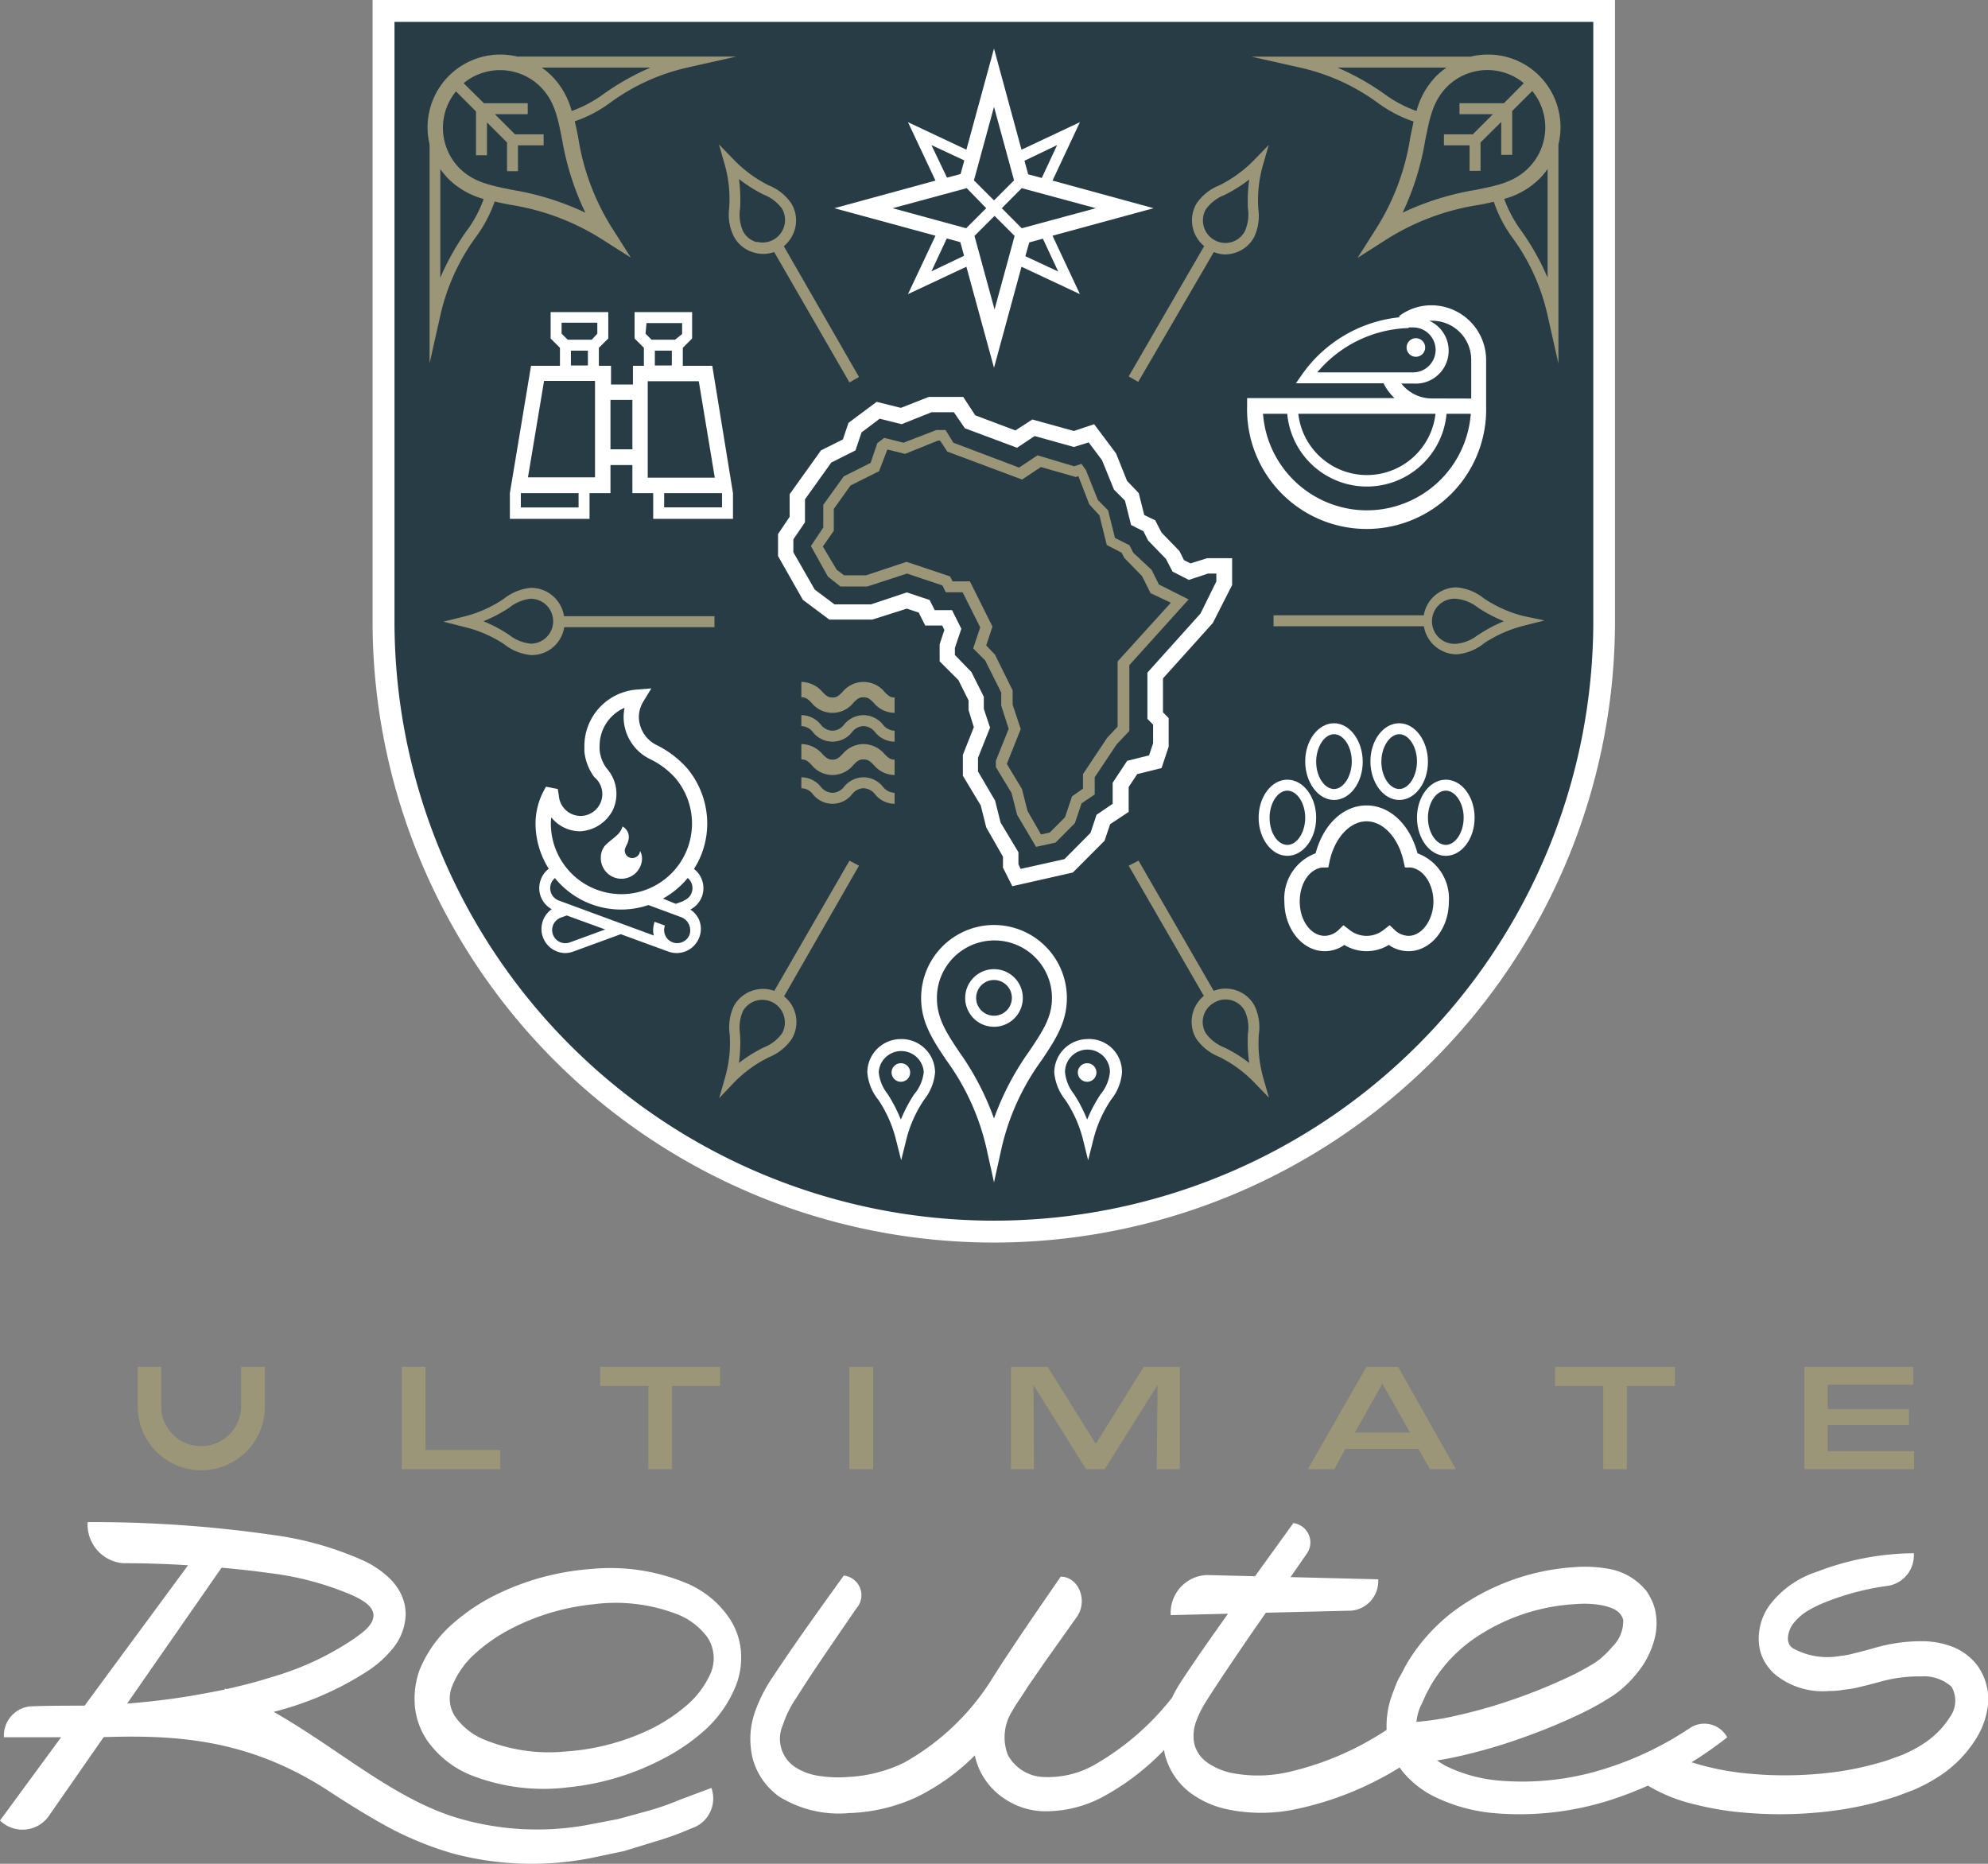
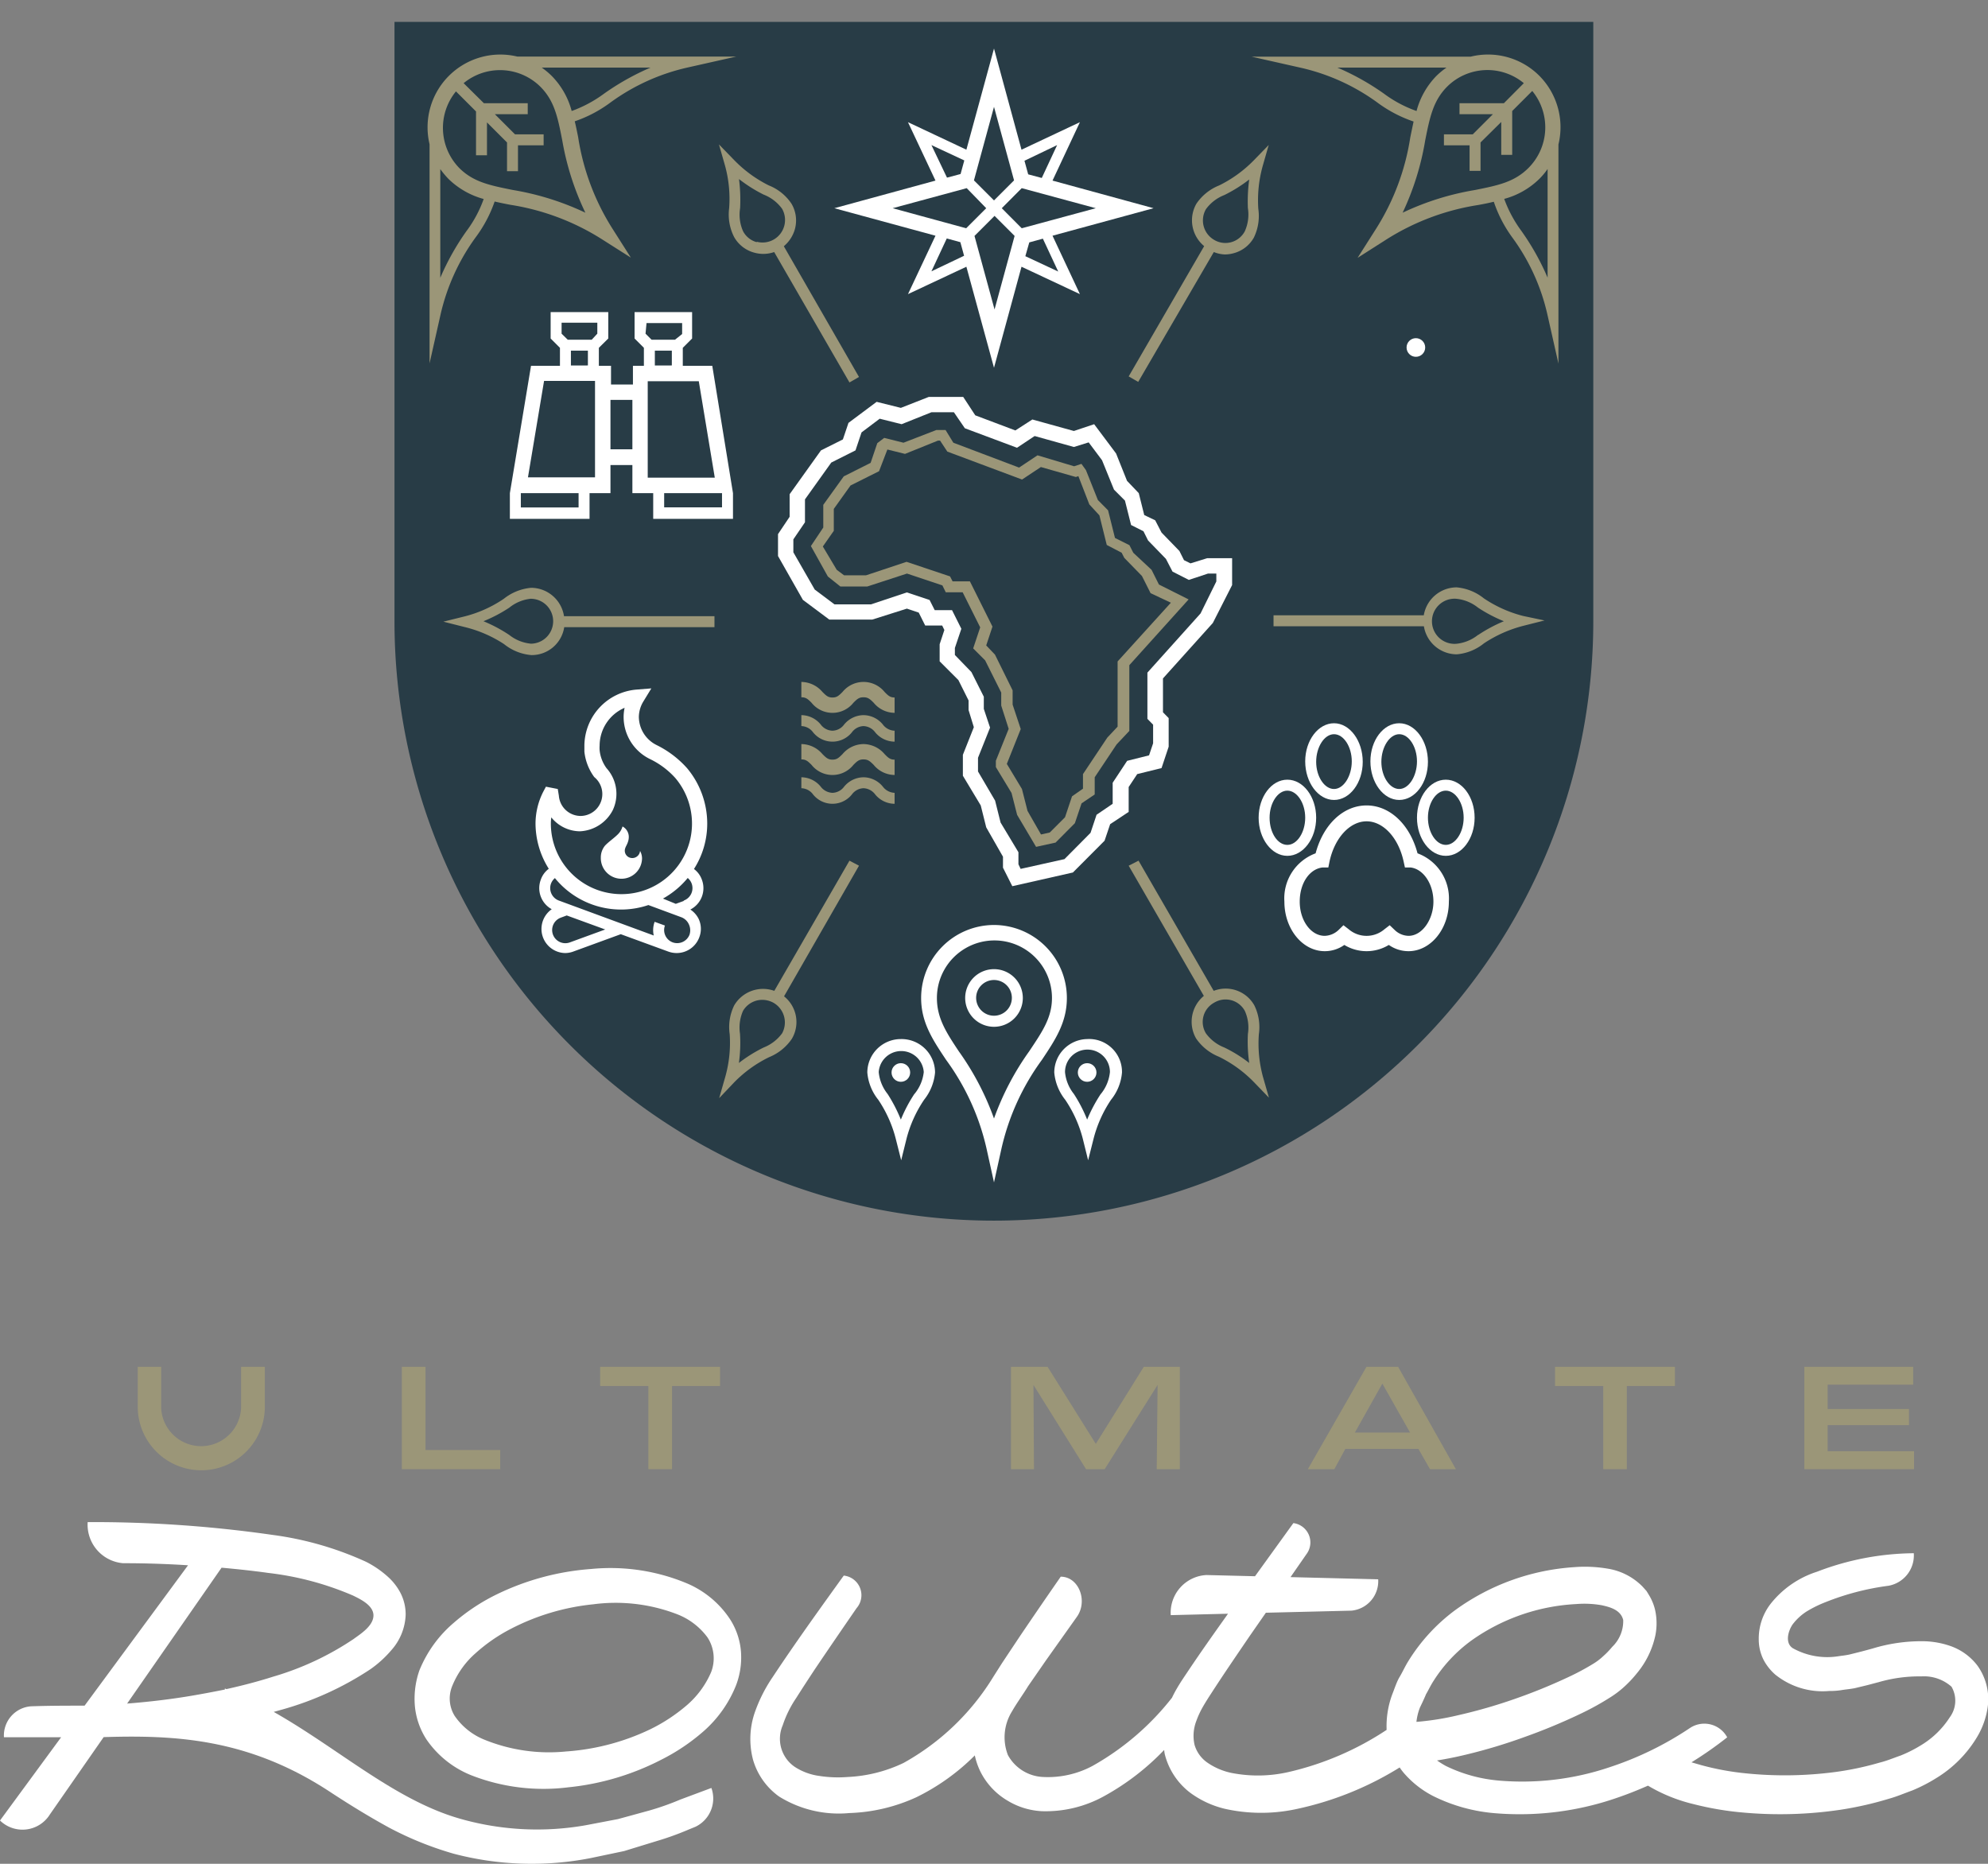
<svg xmlns="http://www.w3.org/2000/svg" viewBox="0 0 181.42 170.08">
  <rect x="0" y="0" width="181.42" height="170.08" fill="#808080" stroke="none" />
  <defs>
    <style>.cls-1{fill:#fff;}.cls-2{fill:#283c46;}.cls-3{fill:#9b9678;}</style>
  </defs>
  <title>Ultimate Routes logo vert col01 rev RGB</title>
  <g id="Layer_2" data-name="Layer 2">
    <g id="badge">
-       <path class="cls-1" d="M147.4,0H34V56.69a56.7,56.7,0,0,0,56.69,56.7h0a56.7,56.7,0,0,0,56.69-56.7V0Z" />
      <path class="cls-2" d="M145.4,2V56.69A54.69,54.69,0,1,1,36,56.69V2H145.4" />
      <path class="cls-3" d="M62.75,6.16l4.45-1h-20a6.64,6.64,0,0,0-8,8v20l1-4.44a19.22,19.22,0,0,1,3.22-7.08,12,12,0,0,0,1.72-3.25q.69.16,1.44.3a21.89,21.89,0,0,1,8.33,3.13l2.66,1.69-1.69-2.66a21.71,21.71,0,0,1-3.12-8.34c-.1-.49-.2-1-.31-1.44a11.84,11.84,0,0,0,3.25-1.71A19,19,0,0,1,62.75,6.16ZM42.56,21.1a22.82,22.82,0,0,0-2.38,4.25V15.43a8,8,0,0,0,.75.9,7.35,7.35,0,0,0,3.21,1.83A11.07,11.07,0,0,1,42.56,21.1Zm10.86-1.69a25,25,0,0,0-6.6-2.07c-2.1-.42-3.61-.72-4.9-2a5.25,5.25,0,0,1-.31-7l1.83,1.83v4h1v-3L46.27,13v2.62h1V13.26h2.34v-1H47l-1.84-1.84h3v-1h-4L42.31,7.59a5.23,5.23,0,0,1,7,.32c1.29,1.29,1.59,2.8,2,4.9A25,25,0,0,0,53.42,19.41Zm-1.25-9.28a7.15,7.15,0,0,0-1.83-3.21,7,7,0,0,0-.9-.75h9.92a23,23,0,0,0-4.24,2.38A11.57,11.57,0,0,1,52.17,10.13Z" />
      <path class="cls-3" d="M140.48,6.92a6.62,6.62,0,0,0-6.27-1.75h-20l4.44,1a19,19,0,0,1,7.09,3.22A11.94,11.94,0,0,0,129,11.09q-.15.71-.3,1.44a21.71,21.71,0,0,1-3.12,8.34l-1.69,2.66,2.65-1.69a21.92,21.92,0,0,1,8.34-3.13c.5-.09,1-.19,1.44-.3A12,12,0,0,0,138,21.66a18.9,18.9,0,0,1,3.22,7.08l1,4.44v-20A6.66,6.66,0,0,0,140.48,6.92ZM126.3,8.55a22.82,22.82,0,0,0-4.25-2.38H132a7.1,7.1,0,0,0-.91.75,7.22,7.22,0,0,0-1.82,3.21A11.25,11.25,0,0,1,126.3,8.55Zm8.3,8.79a24.87,24.87,0,0,0-6.6,2.07,24.9,24.9,0,0,0,2.06-6.6c.42-2.1.72-3.61,2-4.9a5.21,5.21,0,0,1,7-.32l-1.82,1.83h-4.05v1h3.05l-1.84,1.84h-2.63v1h2.34v2.33h1V13L137,11.13v3h1v-4l1.83-1.83a5.24,5.24,0,0,1-.32,7C138.21,16.62,136.69,16.92,134.6,17.34Zm6.63,8a22.82,22.82,0,0,0-2.38-4.25,11.67,11.67,0,0,1-1.58-2.94,7.24,7.24,0,0,0,3.21-1.83,6.28,6.28,0,0,0,.75-.9Z" />
      <path class="cls-3" d="M78.8,65.26a2.33,2.33,0,0,0-1.77.86,1.35,1.35,0,0,1-1.06.56,1.38,1.38,0,0,1-1.07-.56,2.31,2.31,0,0,0-1.77-.86v1a1.37,1.37,0,0,1,1.07.57,2.27,2.27,0,0,0,3.54,0,1.37,1.37,0,0,1,1.06-.57,1.39,1.39,0,0,1,1.07.57,2.31,2.31,0,0,0,1.77.85v-1a1.38,1.38,0,0,1-1.07-.56A2.31,2.31,0,0,0,78.8,65.26Z" />
      <path class="cls-3" d="M78.8,70.93a2.33,2.33,0,0,0-1.77.86,1.37,1.37,0,0,1-1.06.56,1.41,1.41,0,0,1-1.07-.56,2.31,2.31,0,0,0-1.77-.86v1a1.37,1.37,0,0,1,1.07.57,2.27,2.27,0,0,0,3.54,0,1.37,1.37,0,0,1,1.06-.57,1.39,1.39,0,0,1,1.07.57,2.31,2.31,0,0,0,1.77.85v-1a1.41,1.41,0,0,1-1.07-.56A2.31,2.31,0,0,0,78.8,70.93Z" />
      <path class="cls-3" d="M80.72,63.14a2.47,2.47,0,0,0-3.83,0c-.35.35-.52.51-.92.51s-.57-.16-.92-.51a2.56,2.56,0,0,0-1.92-.91v1.4c.41,0,.58.15.93.5a2.44,2.44,0,0,0,3.82,0c.35-.35.52-.5.92-.5s.58.15.93.5a2.49,2.49,0,0,0,1.91.92v-1.4C81.24,63.65,81.06,63.49,80.72,63.14Z" />
      <path class="cls-3" d="M78.8,67.9a2.54,2.54,0,0,0-1.91.91c-.35.35-.52.51-.92.51s-.57-.16-.92-.51a2.56,2.56,0,0,0-1.92-.91v1.4c.41,0,.58.15.93.5a2.44,2.44,0,0,0,3.82,0c.35-.35.52-.5.92-.5s.58.15.93.5a2.49,2.49,0,0,0,1.91.92v-1.4c-.4,0-.58-.16-.92-.51A2.56,2.56,0,0,0,78.8,67.9Z" />
      <path class="cls-1" d="M96.05,21.51,105.27,19l-9.22-2.52,2.5-5.33-5.33,2.51L90.71,4.43l-2.52,9.23-5.33-2.51,2.51,5.33L76.14,19l9.23,2.51-2.51,5.33,5.33-2.5,2.52,9.22,2.51-9.22,5.33,2.5Zm-2.81-.68L91.42,19l1.82-1.83L100,19Zm3.23-7.59-1.4,3-1.24-.33-.34-1.24Zm-3.93,3.22-1.83,1.83-1.83-1.83,1.83-6.71ZM85,13.24l3,1.4-.34,1.24-1.24.33Zm3.22,3.93L90,19l-1.83,1.83L81.46,19ZM85,24.76l1.4-3,1.24.34.34,1.24Zm3.93-3.23,1.83-1.83,1.83,1.83-1.83,6.71Zm5,.59,1.24-.34,1.4,3-3-1.4Z" />
      <path class="cls-1" d="M129.36,77.87c-.7-2.64-2.53-4.37-4.65-4.37s-3.95,1.73-4.65,4.37a4.38,4.38,0,0,0-2.85,4.41c0,2.49,1.65,4.52,3.68,4.52a3.07,3.07,0,0,0,1.79-.57,3.9,3.9,0,0,0,4.06,0,3.12,3.12,0,0,0,1.8.57c2,0,3.68-2,3.68-4.52A4.39,4.39,0,0,0,129.36,77.87Zm-.82,7.53a1.87,1.87,0,0,1-1.28-.55l-.44-.42-.48.37a2.51,2.51,0,0,1-3.26,0l-.48-.37-.43.42a1.91,1.91,0,0,1-1.28.55c-1.26,0-2.28-1.4-2.28-3.12s.92-3,2.1-3.12l.51,0,.1-.5c.46-2.19,1.86-3.71,3.39-3.71s2.93,1.52,3.39,3.71l.11.5.5,0c1.18.13,2.1,1.5,2.1,3.12S129.79,85.4,128.54,85.4Z" />
      <path class="cls-1" d="M121.74,73c1.44,0,2.62-1.56,2.62-3.48S123.18,66,121.74,66s-2.63,1.56-2.63,3.48S120.29,73,121.74,73Zm0-6c.88,0,1.62,1.14,1.62,2.48S122.62,72,121.74,72s-1.63-1.14-1.63-2.48S120.85,67,121.74,67Z" />
      <path class="cls-1" d="M127.69,73c1.45,0,2.62-1.56,2.62-3.48S129.14,66,127.69,66s-2.63,1.56-2.63,3.48S126.24,73,127.69,73Zm0-6c.88,0,1.62,1.14,1.62,2.48S128.57,72,127.69,72s-1.63-1.14-1.63-2.48S126.81,67,127.69,67Z" />
      <path class="cls-1" d="M120.11,74.62c0-1.91-1.18-3.47-2.63-3.47s-2.62,1.56-2.62,3.47,1.18,3.48,2.62,3.48S120.11,76.54,120.11,74.62Zm-4.25,0c0-1.34.74-2.47,1.62-2.47s1.63,1.13,1.63,2.47-.74,2.48-1.63,2.48S115.86,76,115.86,74.62Z" />
      <path class="cls-1" d="M131.94,71.15c-1.45,0-2.63,1.56-2.63,3.47s1.18,3.48,2.63,3.48,2.63-1.56,2.63-3.48S133.39,71.15,131.94,71.15Zm0,5.95c-.88,0-1.63-1.13-1.63-2.48s.75-2.47,1.63-2.47,1.63,1.13,1.63,2.47S132.82,77.1,131.94,77.1Z" />
      <path class="cls-1" d="M65,33.38H62.31V31.74l.85-.85V28.48H57.91v2.41l.85.85v1.64h-1v1.71h-2V33.38H54.65V31.74l.86-.85V28.48H50.25v2.41l.85.85v1.64H48.46L46.53,45v2.35H53.8V45h1.91V42.44h2V45h1.9v2.35h7.28V45Zm-6-3.9h3.25v1L61.6,31H59.46l-.55-.55ZM59.76,32h1.55v1.35H59.76Zm-8.51-2.55h3.26v1L54,31H51.81l-.56-.55ZM52.1,32h1.55v1.35H52.1Zm.7,14.31H47.53V45H52.8Zm1.5-2.75H48.18l1.47-8.8H54.3v8.8ZM55.71,41V36.49h2V41Zm3.4,1.4V34.79h4.66l1.46,8.8H59.11Zm6.78,3.9H60.61V45h5.28Z" />
-       <path class="cls-1" d="M130.66,27.86a4.86,4.86,0,0,0-3,1l.08.09a12.42,12.42,0,0,0-8.93,5.24l-.55.79h8a4.76,4.76,0,0,0,1,1.35H113.81v.7a10.91,10.91,0,1,0,21.81,0V32.81A5,5,0,0,0,130.66,27.86Zm-2.21,2.08.05,0,.1-.06.36,0a2.05,2.05,0,1,1,0,4.1h-8.75A11.32,11.32,0,0,1,128.45,29.94ZM131,37.76a6.3,6.3,0,0,1-12.52,0Zm-6.26,8.81a9.52,9.52,0,0,1-9.48-8.81h2.21a7.3,7.3,0,0,0,14.54,0h2.21A9.52,9.52,0,0,1,124.71,46.57Zm6-10.21A3.54,3.54,0,0,1,127.88,35H129a3,3,0,0,0,1.43-5.73l.27,0a3.56,3.56,0,0,1,3.56,3.55v3.55Z" />
      <circle class="cls-1" cx="129.21" cy="31.71" r="0.85" />
      <path class="cls-1" d="M90.71,88.44a2.63,2.63,0,1,0,2.63,2.63A2.63,2.63,0,0,0,90.71,88.44Zm0,4.25a1.63,1.63,0,1,1,1.63-1.62A1.63,1.63,0,0,1,90.71,92.69Z" />
      <path class="cls-1" d="M90.71,84.41a6.66,6.66,0,0,0-6.65,6.66c0,2.24,1.06,3.82,2.28,5.65a21.84,21.84,0,0,1,3.69,8.1l.68,3.08.68-3.08a21.84,21.84,0,0,1,3.69-8.1c1.22-1.83,2.28-3.41,2.28-5.65A6.66,6.66,0,0,0,90.71,84.41Zm3.21,11.53a25,25,0,0,0-3.21,6.13,25,25,0,0,0-3.21-6.13c-1.18-1.77-2-3.06-2-4.87a5.25,5.25,0,1,1,10.5,0C96,92.88,95.1,94.17,93.92,95.94Z" />
      <path class="cls-1" d="M82.21,94.82a3.06,3.06,0,0,0-3.06,3.05,4.57,4.57,0,0,0,1,2.49,11.44,11.44,0,0,1,1.6,3.58l.49,1.94.48-1.94a11.42,11.42,0,0,1,1.61-3.58,4.64,4.64,0,0,0,1-2.49A3.06,3.06,0,0,0,82.21,94.82Zm1.24,5a13.19,13.19,0,0,0-1.24,2.35A13.83,13.83,0,0,0,81,99.83a3.76,3.76,0,0,1-.81-2,2.06,2.06,0,0,1,4.11,0A3.76,3.76,0,0,1,83.45,99.83Z" />
      <path class="cls-1" d="M99.21,94.82a3.06,3.06,0,0,0-3,3.05,4.64,4.64,0,0,0,1,2.49,11.42,11.42,0,0,1,1.61,3.58l.48,1.94.49-1.94a11.44,11.44,0,0,1,1.6-3.58,4.56,4.56,0,0,0,1-2.49A3,3,0,0,0,99.21,94.82Zm1.25,5a13.83,13.83,0,0,0-1.25,2.35A13.19,13.19,0,0,0,98,99.83a3.76,3.76,0,0,1-.81-2,2,2,0,1,1,4.1,0A3.74,3.74,0,0,1,100.46,99.83Z" />
      <circle class="cls-1" cx="82.21" cy="97.87" r="0.85" />
      <circle class="cls-1" cx="99.21" cy="97.87" r="0.85" />
      <path class="cls-1" d="M64.06,80.3a2.1,2.1,0,0,0-.73-1,7.68,7.68,0,0,0,1.21-4.16A7.89,7.89,0,0,0,62.7,70.1,9.11,9.11,0,0,0,59.94,68a2.9,2.9,0,0,1-1.64-2.57A2.77,2.77,0,0,1,58.72,64l.72-1.18-1.37.11A5.18,5.18,0,0,0,53.33,68c0,.19,0,.39,0,.59a4.74,4.74,0,0,0,.9,2.32A2,2,0,0,1,53,74.46h0a2,2,0,0,1-2-1.85L50.9,72l-1.08-.21-.25.47a6.46,6.46,0,0,0-.7,2.86,7.79,7.79,0,0,0,1.21,4.16,2.1,2.1,0,0,0-.73,1,2.19,2.19,0,0,0,1,2.69,2.2,2.2,0,0,0,1.2,4,2.15,2.15,0,0,0,.75-.13l4.35-1.59,4.35,1.59a2.24,2.24,0,0,0,.75.13,2.2,2.2,0,0,0,2.07-1.45,2.13,2.13,0,0,0-.07-1.68A2.19,2.19,0,0,0,63,83,2.19,2.19,0,0,0,64.06,80.3ZM50.31,74.59a3.39,3.39,0,0,0,2.61,1.27,3.56,3.56,0,0,0,3-1.93,3.49,3.49,0,0,0-.57-3.83,3.34,3.34,0,0,1-.63-1.64,3.11,3.11,0,0,1,0-.43A3.77,3.77,0,0,1,57,64.59a4.12,4.12,0,0,0-.09.86,4.28,4.28,0,0,0,2.39,3.81A7.47,7.47,0,0,1,61.63,71a6.44,6.44,0,1,1-11.36,4.15A3.82,3.82,0,0,1,50.31,74.59ZM52,86a1.2,1.2,0,1,1-.82-2.26l.54-.2,3.51,1.28Zm10.93-.72A1.21,1.21,0,0,1,61.4,86a1.2,1.2,0,0,1-.72-1.54l-.94-.34a2.22,2.22,0,0,0-.08,1.25L51,82.18a1.21,1.21,0,0,1-.72-1.54,1.22,1.22,0,0,1,.36-.51,7.78,7.78,0,0,0,8.53,2.46l3,1.11a1.22,1.22,0,0,1,.68.62A1.27,1.27,0,0,1,62.94,85.24Zm-.54-3.06-.72.26L60.5,82a7.88,7.88,0,0,0,2.26-1.88,1.22,1.22,0,0,1,.36.51A1.21,1.21,0,0,1,62.4,82.18Z" />
      <path class="cls-1" d="M56.71,80.19a1.88,1.88,0,0,0,1.88-1.88,1.44,1.44,0,0,0-.18-.66.71.71,0,0,1-1.09.54.67.67,0,0,1-.27-.77c.06-.19.18-.36.24-.55a1.39,1.39,0,0,0,.09-.57,1.08,1.08,0,0,0-.57-.88,1.63,1.63,0,0,1-.46.75c-.36.35-.81.65-1.14,1a1.69,1.69,0,0,0-.38,1.1A1.88,1.88,0,0,0,56.71,80.19Z" />
      <path class="cls-3" d="M48.47,53.64a4.67,4.67,0,0,0-2.49,1,11.31,11.31,0,0,1-3.58,1.61l-1.94.48,1.94.49A11.44,11.44,0,0,1,46,58.78a4.59,4.59,0,0,0,2.49,1,3,3,0,0,0,3-2.55H65.2v-1H51.47A3.05,3.05,0,0,0,48.47,53.64Zm0,5.1a3.74,3.74,0,0,1-2-.8,13.45,13.45,0,0,0-2.35-1.25,13.32,13.32,0,0,0,2.36-1.24,3.7,3.7,0,0,1,1.95-.81,2.05,2.05,0,1,1,0,4.1Z" />
      <path class="cls-3" d="M77.52,78.54,70.66,90.42A3.05,3.05,0,0,0,67,91.75a4.5,4.5,0,0,0-.41,2.63,11.45,11.45,0,0,1-.41,3.91l-.55,1.92L67,98.77a11.52,11.52,0,0,1,3.19-2.3,4.58,4.58,0,0,0,2.07-1.67,3,3,0,0,0-.71-3.88L78.39,79ZM71.37,94.3a3.83,3.83,0,0,1-1.68,1.29A13,13,0,0,0,67.43,97a13.32,13.32,0,0,0,.1-2.67,3.77,3.77,0,0,1,.28-2.09,2.05,2.05,0,0,1,1.78-1,2.14,2.14,0,0,1,1,.27A2.07,2.07,0,0,1,71.37,94.3Z" />
      <path class="cls-3" d="M114.88,94.38a4.5,4.5,0,0,0-.41-2.63,3,3,0,0,0-3.71-1.33L103.9,78.54,103,79l6.86,11.88a3.06,3.06,0,0,0-.71,3.88,4.6,4.6,0,0,0,2.08,1.67,11.5,11.5,0,0,1,3.18,2.3l1.39,1.44-.55-1.92A11.65,11.65,0,0,1,114.88,94.38Zm-3.15,1.21a3.77,3.77,0,0,1-1.68-1.29,2,2,0,0,1,.75-2.8,2,2,0,0,1,2.8.75,3.7,3.7,0,0,1,.28,2.1A14,14,0,0,0,114,97,12.6,12.6,0,0,0,111.73,95.59Z" />
      <path class="cls-3" d="M139,56.21a11.5,11.5,0,0,1-3.59-1.61,4.61,4.61,0,0,0-2.48-1,3.05,3.05,0,0,0-3,2.55H116.22v1h13.72a3.05,3.05,0,0,0,3,2.56,4.54,4.54,0,0,0,2.48-1,11.75,11.75,0,0,1,3.59-1.6l1.94-.49Zm-4.12,1.73a3.76,3.76,0,0,1-2,.81,2.06,2.06,0,1,1,0-4.11,3.76,3.76,0,0,1,2,.81,13.32,13.32,0,0,0,2.36,1.24A13.59,13.59,0,0,0,134.9,57.94Z" />
      <path class="cls-3" d="M111.26,16.92a4.54,4.54,0,0,0-2.08,1.67,3.05,3.05,0,0,0,.71,3.87L103,34.35l.87.5L110.77,23a3,3,0,0,0,1,.22,3.15,3.15,0,0,0,.8-.11,3,3,0,0,0,1.85-1.42,4.51,4.51,0,0,0,.41-2.63,11.65,11.65,0,0,1,.4-3.91l.55-1.92-1.39,1.43A11.57,11.57,0,0,1,111.26,16.92ZM113.88,19a3.72,3.72,0,0,1-.28,2.1,2,2,0,0,1-1.24,1,2,2,0,0,1-1.56-.21,2.05,2.05,0,0,1-.75-2.8,3.76,3.76,0,0,1,1.68-1.29A13.2,13.2,0,0,0,114,16.38,14.92,14.92,0,0,0,113.88,19Z" />
      <path class="cls-3" d="M72.54,20.91a3,3,0,0,0-.31-2.32,4.46,4.46,0,0,0-2.07-1.67A11.59,11.59,0,0,1,67,14.61l-1.39-1.43.55,1.92A11.43,11.43,0,0,1,66.54,19,4.51,4.51,0,0,0,67,21.64a3,3,0,0,0,1.85,1.42,3.09,3.09,0,0,0,.8.11A3,3,0,0,0,70.65,23l6.87,11.9.87-.5L71.53,22.47A3.15,3.15,0,0,0,72.54,20.91ZM69.06,22.1a2,2,0,0,1-1.25-1,3.72,3.72,0,0,1-.27-2.1,14.92,14.92,0,0,0-.1-2.66,13.2,13.2,0,0,0,2.25,1.42,3.76,3.76,0,0,1,1.68,1.29,2.07,2.07,0,0,1,.2,1.56,2.05,2.05,0,0,1-2.51,1.45Z" />
      <path class="cls-1" d="M92.38,80.87l-.85-1.69v-1L90,75.5l-.5-2-1.63-2.71V68.88l1-2.52-.48-1.56v-.88l-.93-1.86-1.71-1.71,0-1.56.43-1.3-.2-.41H84.43l-.59-1.18-1.08-.36-3.16,1H75.68l-2.41-1.8-2.27-4v-2l1.06-1.58V45.1l2.86-4,2-1,.51-1.51L80,36.67l2.21.55,2.55-1h3.14L89,37.9l3.66,1.38,1.55-1L98,39.33l1.85-.62,2,2.67,1,2.5L103.92,45l.5,2,1,.48L106,48.6l1.63,1.68.42.84.59.29,1.52-.47h2.28v2.45l-1.76,3.46-4.55,5.06V65l.52.53,0,2.61-.65,1.95-2.22.55-.78,1.18v2.27l-1.69,1.12-.51,1.51-2.89,2.9Zm.56-2,.2.42,4-.89L99.52,76l.55-1.65,1.47-1V71.43l1.32-2,2-.5.37-1.1v-1.7l-.52-.53V61.38l4.85-5.4L111,53.06v-.72h-.76l-1.75.58L107,52.16,106.4,51l-1.63-1.68-.42-.84-1.13-.57-.56-2.23-1-1L100.57,42l-1.22-1.63L98,40.79l-3.58-1-1.61,1.07-4.76-1.78-1-1.46H85l-2.72,1.09-2-.5-1.66,1.25-.55,1.64-2.21,1.11-2.4,3.36v2.09L72.4,49.22V50.4l1.95,3.4,1.8,1.35h3.34l3.27-1.09,2.07.69.47.93h1.58l.85,1.7-.59,1.75v.64l1.51,1.56,1.13,2.25v1.11l.57,1.71-1.1,2.75V70.4l1.56,2.66.5,2,1.63,2.71Z" />
      <path class="cls-3" d="M94.55,77.28l-1.73-2.92-.51-2L90.88,70l0-.58,1.17-2.91-.68-2.12V63.2l-1.47-2.94-1.09-1.09.64-1.92-1.6-3.2H86.31L86,53.42l-3.23-1.08-3.62,1.18H76.69l-1.14-.91L74,49.83l1.13-1.69V46.07L77,43.47l2.45-1.23.61-1.8.63-.48,1.76.44,3-1.16h.84L87,40.4l6,2.27,1.68-1.12,3.34,1,.67-.22.41.57,1.09,2.73.93.94.63,2.52,1.32.66.35.69L105.09,52l.67,1.34,2.71,1.36-5.41,6v6l-1.16,1.23-2,3V72.5l-1.2.81-.61,1.81-1.76,1.77ZM93.77,74,95,76.15l.8-.18,1.39-1.39.64-1.91,1-.7V70.64l2.22-3.33.94-1V60.36L106.85,55,105,54.13l-.79-1.57-1.61-1.65-.24-.47L101,49.73l-.67-2.7-.92-1-1-2.58-.23.08-3.19-.91-1.72,1.14-6.82-2.55-.66-1h-.2l-3,1.21-1.61-.4h0L80.22,43l-2.6,1.3-1.53,2.14v2l-1,1.43L76.36,52l.67.5h2l3.7-1.23L86.7,52.6l.23.45h1.58l2.06,4.13L90,58.9l.8.84L92.41,63v1.3l.74,2.23-1.27,3.18L93.26,72Z" />
    </g>
    <g id="wordmark">
      <polygon class="cls-3" points="38.83 124.73 36.67 124.73 36.67 134.07 45.65 134.07 45.65 132.32 38.83 132.32 38.83 124.73" />
      <polygon class="cls-3" points="54.77 126.48 59.17 126.48 59.17 134.07 61.33 134.07 61.33 126.48 65.71 126.48 65.71 124.73 54.77 124.73 54.77 126.48" />
-       <rect class="cls-3" x="77.52" y="124.73" width="2.16" height="9.34" />
      <polygon class="cls-3" points="100 131.76 95.6 124.73 92.26 124.73 92.26 134.07 94.36 134.07 94.31 126.38 99.11 134.07 100.81 134.07 105.64 126.38 105.56 134.07 107.67 134.07 107.67 124.73 104.38 124.73 100 131.76" />
      <path class="cls-3" d="M124.7,124.73l-5.35,9.34h2.42l1-1.85h6.67l1.06,1.85h2.36l-5.27-9.34Zm-1.06,6,2.51-4.47,2.53,4.47Z" />
      <polygon class="cls-3" points="141.91 126.48 146.31 126.48 146.31 134.07 148.46 134.07 148.46 126.48 152.85 126.48 152.85 124.73 141.91 124.73 141.91 126.48" />
      <polygon class="cls-3" points="166.79 132.43 166.79 130.05 174.21 130.05 174.21 128.58 166.79 128.58 166.79 126.36 174.59 126.36 174.59 124.73 164.66 124.73 164.66 134.07 174.67 134.07 174.67 132.43 166.79 132.43" />
      <path class="cls-3" d="M22,128.51a3.65,3.65,0,0,1-7.29,0v-3.78H12.57v3.64a5.8,5.8,0,0,0,11.6,0v-3.64H22Z" />
      <path class="cls-1" d="M66.62,147.76a8.84,8.84,0,0,0-3.91-3.26,18.09,18.09,0,0,0-8.79-1.32,23.56,23.56,0,0,0-8.56,2.3,18,18,0,0,0-3.94,2.6,11.23,11.23,0,0,0-3.15,4.36,7.85,7.85,0,0,0-.41,3.24,6.74,6.74,0,0,0,1.07,3.07A9,9,0,0,0,43,162a18.1,18.1,0,0,0,8.87,1.1,23.64,23.64,0,0,0,8.48-2.52A18.3,18.3,0,0,0,64.19,158a11,11,0,0,0,3-4.26,7.15,7.15,0,0,0,.43-3A6.4,6.4,0,0,0,66.62,147.76Zm-4,7.9a15.63,15.63,0,0,1-3.33,2.17,21.11,21.11,0,0,1-7.63,2,15.64,15.64,0,0,1-7.54-1.11,6,6,0,0,1-2.63-2.14,3,3,0,0,1-.21-2.75,7.91,7.91,0,0,1,2.09-2.94,15.25,15.25,0,0,1,3.23-2.24,20.88,20.88,0,0,1,7.54-2.25,15.61,15.61,0,0,1,7.61.89,6.22,6.22,0,0,1,2.82,2.14,3.5,3.5,0,0,1,.33,3.15A8.29,8.29,0,0,1,62.62,155.66Z" />
      <path class="cls-1" d="M62.08,164.22a24.23,24.23,0,0,1-2.83,1L56.4,166l-2.88.55A25.57,25.57,0,0,1,42.1,166c-6-1.67-11.12-6.38-17.12-9.78l.68-.19a28.42,28.42,0,0,0,8.15-3.71,10.18,10.18,0,0,0,1.91-1.74,5.13,5.13,0,0,0,1.3-3.23,4.28,4.28,0,0,0-.48-2,5.28,5.28,0,0,0-1-1.33,9,9,0,0,0-2.14-1.5,29.9,29.9,0,0,0-8.51-2.45A114.94,114.94,0,0,0,8,138.9a3.53,3.53,0,0,0,3.23,3.75q3,0,5.93.19L7.72,155.65c-1.62,0-3.27,0-4.91.06a2.67,2.67,0,0,0-2.45,2.82c1.75,0,3.48,0,5.22,0L0,166.13a2.94,2.94,0,0,0,4.55-.55l4.91-7.06c6.5-.2,13.18.11,20.57,4.94,1.75,1.15,3.56,2.27,5.44,3.3a30.44,30.44,0,0,0,5.93,2.4,28,28,0,0,0,12.5.4l3.05-.64,3-.92a26.32,26.32,0,0,0,2.93-1.06l.59-.24a2.86,2.86,0,0,0,1.45-3.54Zm-45.17-9.38c-1.76.28-3.54.48-5.31.62l8.62-12.4c1.43.13,2.86.28,4.28.48a27.46,27.46,0,0,1,7.71,2.06c.63.31,1.9.89,1.87,1.85s-1.25,1.7-1.8,2.11A26.39,26.39,0,0,1,24.94,153c-1.41.45-2.84.82-4.28,1.14l-.14-.06,0,.1C19.31,154.42,18.11,154.65,16.91,154.84Z" />
      <path class="cls-1" d="M180.46,152a5.28,5.28,0,0,0-2.46-1.79,7.86,7.86,0,0,0-2.51-.44,15.32,15.32,0,0,0-4.62.67l-.55.15-.49.13-1,.25c-.33.08-.65.11-1,.16a6.47,6.47,0,0,1-4.2-.71c-.76-.46-.46-1.56-.05-2.17a4.9,4.9,0,0,1,1.28-1.19,10.8,10.8,0,0,1,1.77-.87,23.7,23.7,0,0,1,5.7-1.48,2.81,2.81,0,0,0,2.32-2.92v-.05a25.09,25.09,0,0,0-8.84,1.69,8.82,8.82,0,0,0-4.23,2.93,5.17,5.17,0,0,0-1.08,3.23,4.13,4.13,0,0,0,.44,1.88,4.69,4.69,0,0,0,1.06,1.34,6.88,6.88,0,0,0,4.94,1.5,6.63,6.63,0,0,0,1.18-.09c.38-.06.78-.09,1.16-.17l1.12-.27,1.06-.28a13.26,13.26,0,0,1,3.88-.52,3.78,3.78,0,0,1,2.75.94,2.54,2.54,0,0,1-.15,2.78,8.08,8.08,0,0,1-2.73,2.62,12,12,0,0,1-1.76.88c-.64.22-1.27.49-1.93.65a27.49,27.49,0,0,1-4,.85,35.12,35.12,0,0,1-8.26.12,24.55,24.55,0,0,1-4-.74l-.9-.26a34.1,34.1,0,0,0,3.26-2.28,2.37,2.37,0,0,0-3.4-.85,29.88,29.88,0,0,1-7.34,3.58,24.94,24.94,0,0,1-10.17,1.21,13.65,13.65,0,0,1-4.77-1.33,8.24,8.24,0,0,1-.8-.5c.89-.14,1.77-.32,2.64-.53a49.19,49.19,0,0,0,5.35-1.61,53.12,53.12,0,0,0,5.21-2.17,24.68,24.68,0,0,0,2.58-1.43,8.82,8.82,0,0,0,1.32-1,10.44,10.44,0,0,0,1.15-1.23,8,8,0,0,0,1.68-3.47,5.64,5.64,0,0,0-.05-2.38,4.78,4.78,0,0,0-.46-1.14c-.1-.17-.2-.34-.31-.51l-.37-.41a5.72,5.72,0,0,0-3.21-1.63,12.38,12.38,0,0,0-3-.13,20.76,20.76,0,0,0-10.87,3.92,16.71,16.71,0,0,0-4.27,4.64c-.29.46-.53,1-.8,1.45s-.44,1-.65,1.53a8.32,8.32,0,0,0-.54,3.31,27.24,27.24,0,0,1-8.92,3.84,12.5,12.5,0,0,1-5.23.09,6,6,0,0,1-2.19-.93,3,3,0,0,1-1.19-1.64,3.77,3.77,0,0,1,.17-2.19,8,8,0,0,1,.55-1.2c.22-.39.51-.85.79-1.28,1.13-1.75,2.33-3.5,3.52-5.25l1.48-2.13,7.81-.19a2.7,2.7,0,0,0,2.44-2.86l-8-.2,1.45-2.09a1.78,1.78,0,0,0-1.19-2.84l-3.5,4.85-4.43-.11a3.44,3.44,0,0,0-3.26,3.66l5.22-.13-.1.15c-1.23,1.73-2.45,3.45-3.65,5.25-.31.46-.6.89-.91,1.42-.16.27-.31.56-.45.85a24.3,24.3,0,0,1-7.27,6.23,8.63,8.63,0,0,1-4.46,1,3.85,3.85,0,0,1-3.24-2,4.47,4.47,0,0,1,.38-4c.4-.71,1-1.53,1.47-2.3l1.62-2.34,2.84-4c1-1.45.15-3.64-1.49-3.64q-1.89,2.72-3.75,5.47l-1.61,2.42-.8,1.26h0a22.27,22.27,0,0,1-8.19,7.85,13.19,13.19,0,0,1-5.1,1.28,11.13,11.13,0,0,1-2.6-.1,5.43,5.43,0,0,1-2.2-.81,3.1,3.1,0,0,1-1.12-3.81,10.07,10.07,0,0,1,1.23-2.49c.55-.87,1.12-1.74,1.7-2.62,1.26-1.87,2.53-3.72,3.81-5.58A1.8,1.8,0,0,0,77,143.78c-1.57,2.18-3.14,4.36-4.68,6.59-.6.87-1.2,1.75-1.8,2.66a13.81,13.81,0,0,0-1.64,3.24,7.44,7.44,0,0,0-.17,4.28,6.24,6.24,0,0,0,2.4,3.4,10.32,10.32,0,0,0,6.4,1.5A15.84,15.84,0,0,0,83.64,164a19.85,19.85,0,0,0,5.31-3.8l0-.05a6.49,6.49,0,0,0,.52,1.52A6.41,6.41,0,0,0,92,164.35a6.67,6.67,0,0,0,3.07.93,11,11,0,0,0,5.72-1.39,22.68,22.68,0,0,0,5.45-4.2,2.7,2.7,0,0,0,.06.41,6.35,6.35,0,0,0,2.32,3.5,8.74,8.74,0,0,0,3.19,1.47,15.19,15.19,0,0,0,6.33.05,29.41,29.41,0,0,0,9.59-3.83,5.45,5.45,0,0,0,.5.64,8.88,8.88,0,0,0,2.62,2,15.5,15.5,0,0,0,5.65,1.54,27.08,27.08,0,0,0,11.12-1.43c.94-.32,1.86-.69,2.77-1.09a14.81,14.81,0,0,0,4.18,1.69,27.85,27.85,0,0,0,4.47.76,37.42,37.42,0,0,0,8.91-.25,31.44,31.44,0,0,0,4.41-1c.73-.2,1.45-.51,2.17-.77a14.87,14.87,0,0,0,2.17-1.12,11,11,0,0,0,3.73-3.76,7.28,7.28,0,0,0,1-3.05A5.26,5.26,0,0,0,180.46,152Zm-50.3,2.57c.22-.39.41-.79.65-1.16a13.45,13.45,0,0,1,3.53-3.75,18.1,18.1,0,0,1,9.49-3.28,9.06,9.06,0,0,1,2.36.11c.71.16,1.72.41,1.94,1.35a3.26,3.26,0,0,1-1,2.44,7.45,7.45,0,0,1-.83.86,5.31,5.31,0,0,1-.91.69,22.28,22.28,0,0,1-2.28,1.22,50.15,50.15,0,0,1-4.92,2,47,47,0,0,1-5.07,1.46,25.18,25.18,0,0,1-3.86.62,5.07,5.07,0,0,1,.33-1.33C129.8,155.37,130,154.94,130.16,154.55Z" />
    </g>
  </g>
</svg>